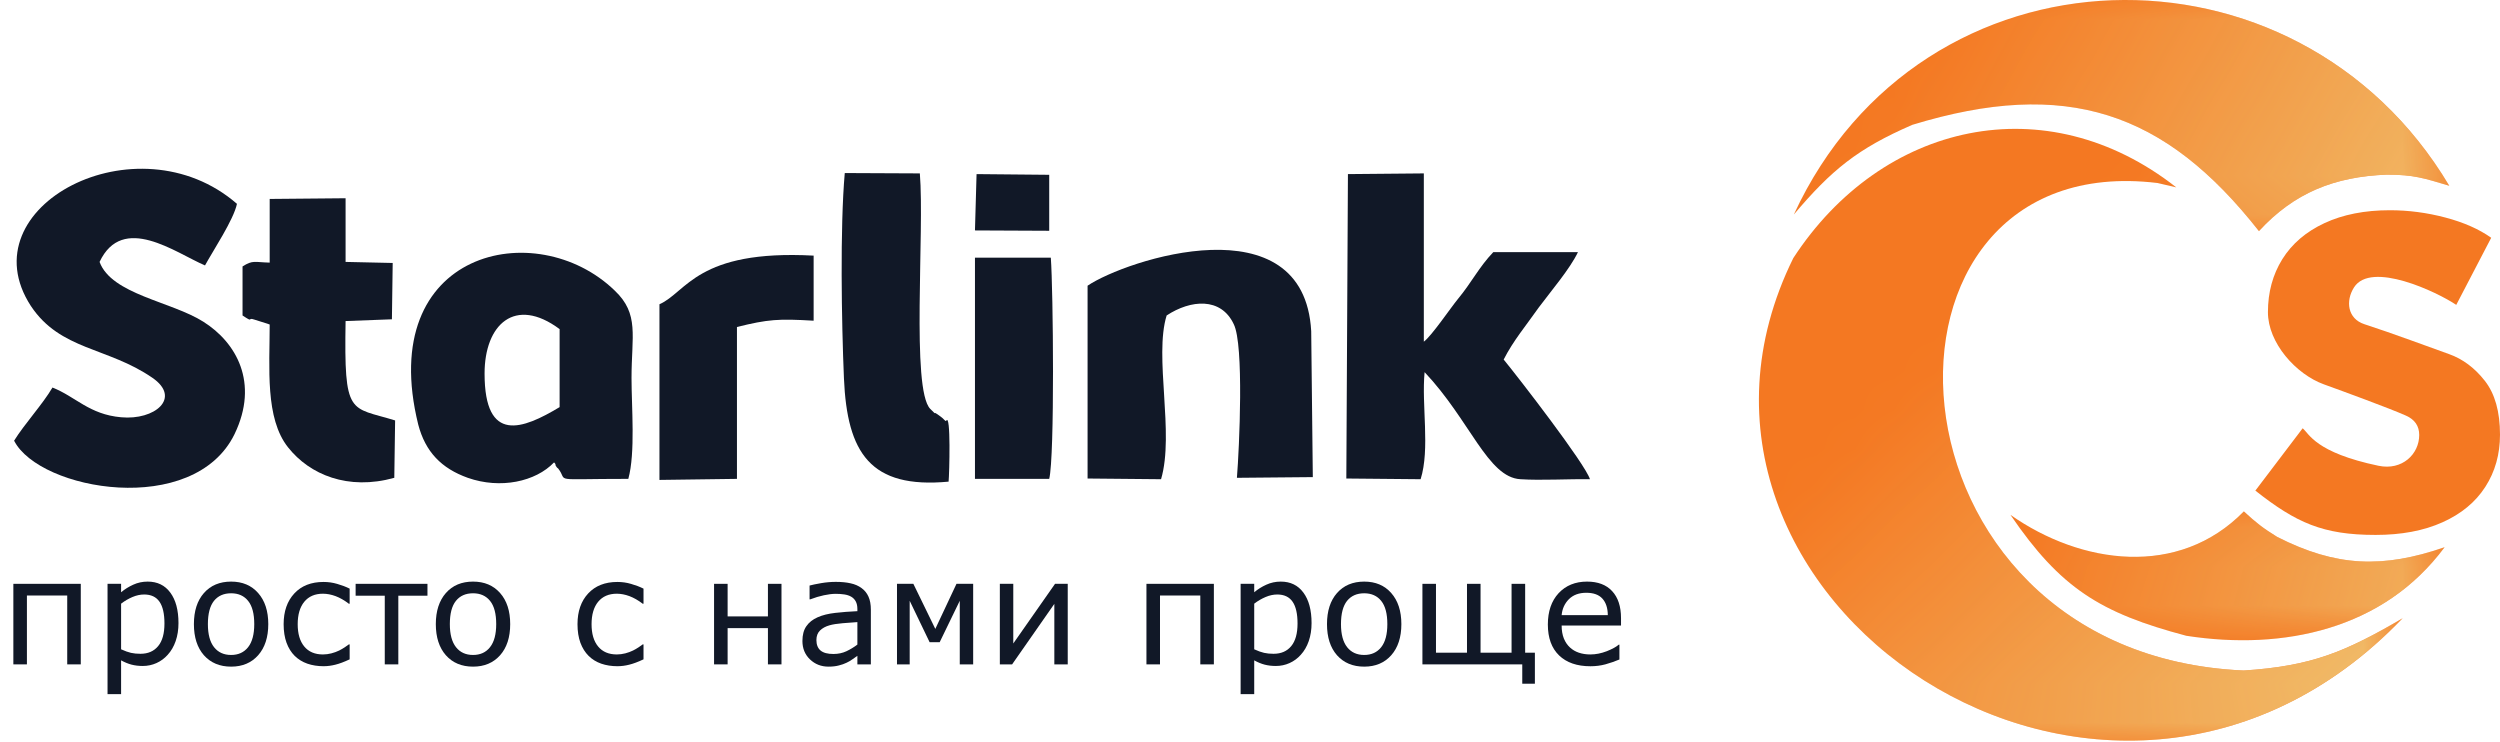
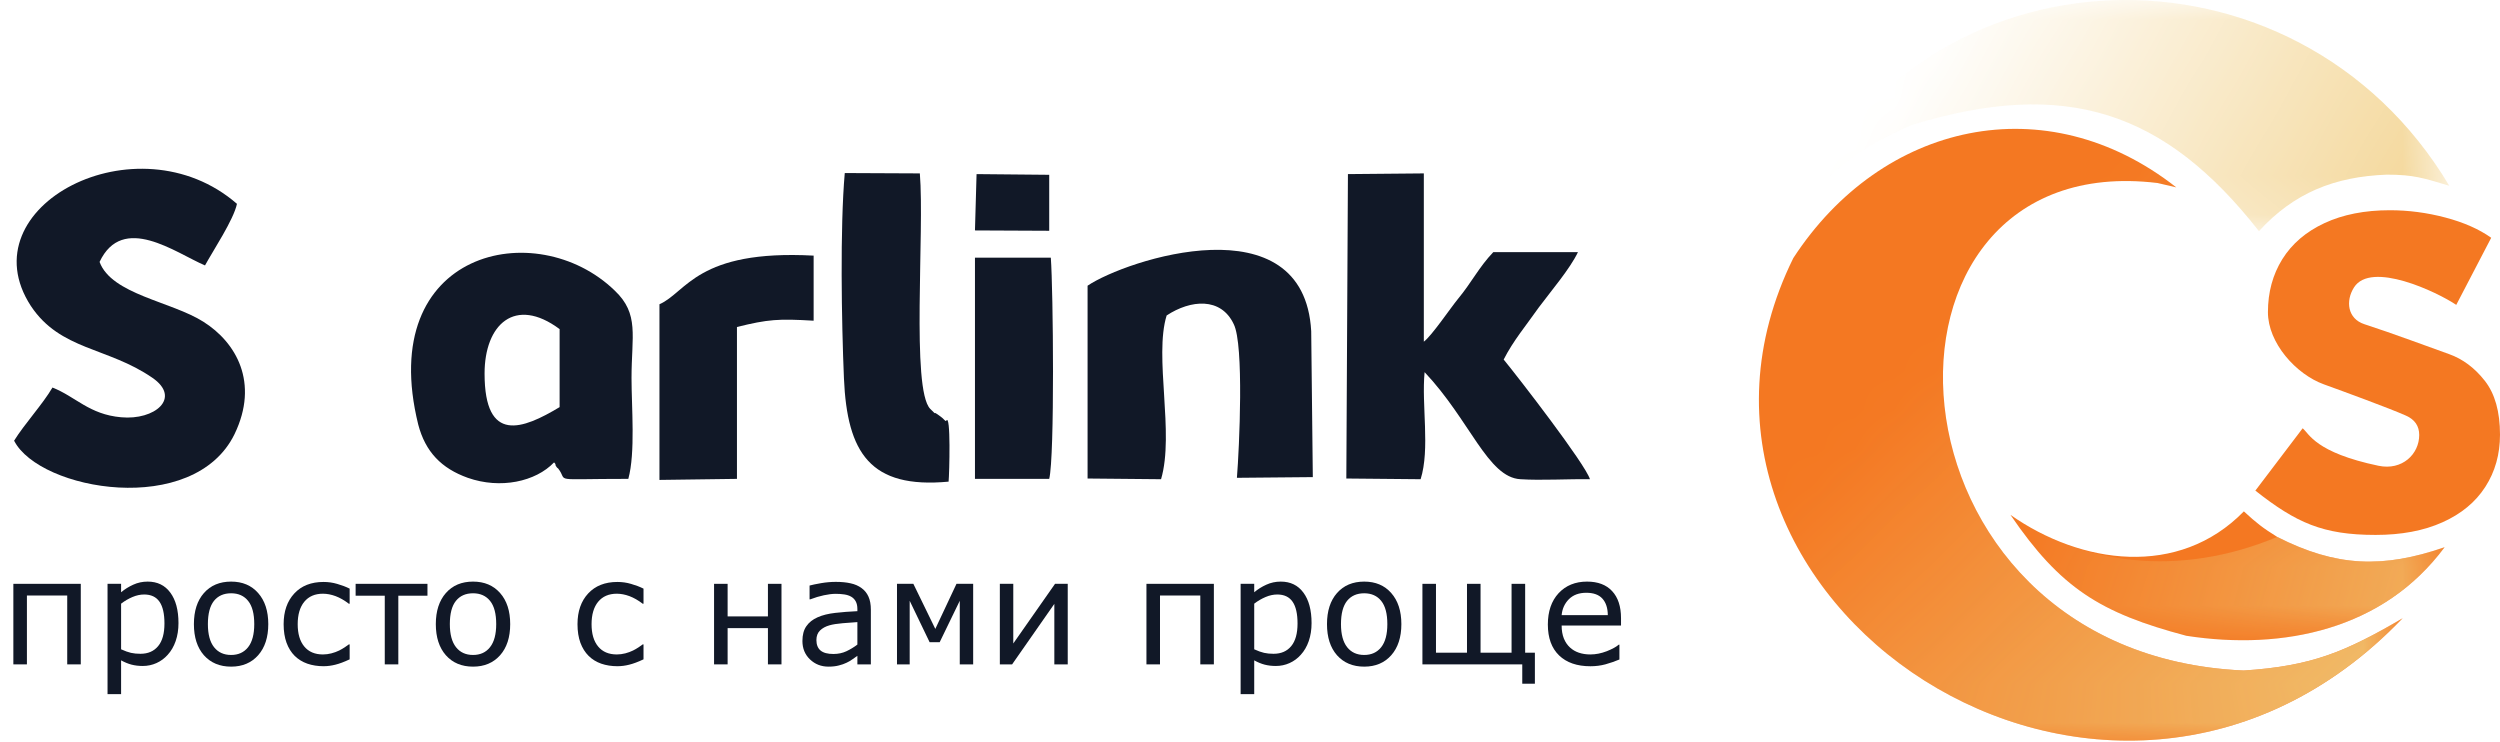
<svg xmlns="http://www.w3.org/2000/svg" width="64" height="19" viewBox="0 0 64 19" fill="none">
  <path fill-rule="evenodd" clip-rule="evenodd" d="M1.343 9.921C1.098 10.342 0.627 10.852 0.361 11.282C1.016 12.563 4.962 13.253 6.005 11.112C6.639 9.795 6.046 8.765 5.207 8.237C4.389 7.717 2.856 7.538 2.549 6.705C3.142 5.451 4.492 6.472 5.248 6.795C5.453 6.418 5.984 5.621 6.066 5.218C3.51 2.997 -0.865 5.29 0.791 7.834C1.547 8.971 2.754 8.882 3.899 9.67C4.655 10.189 3.96 10.763 3.101 10.682C2.283 10.61 1.936 10.154 1.343 9.921Z" fill="#111827" />
  <path fill-rule="evenodd" clip-rule="evenodd" d="M34.466 12.25L36.368 12.268C36.613 11.488 36.388 10.369 36.47 9.527C37.636 10.763 38.086 12.223 38.924 12.268C39.455 12.303 40.151 12.259 40.703 12.268C40.58 11.873 38.862 9.652 38.494 9.204C38.74 8.72 39.067 8.335 39.394 7.869C39.701 7.457 40.191 6.884 40.396 6.454H38.229C37.861 6.839 37.677 7.225 37.329 7.646C37.124 7.896 36.654 8.595 36.45 8.747V4.439L34.507 4.457L34.466 12.25Z" fill="#111827" />
  <path fill-rule="evenodd" clip-rule="evenodd" d="M14.326 10.422C13.386 10.987 12.405 11.372 12.405 9.562C12.405 8.308 13.181 7.574 14.326 8.425V10.422ZM14.183 11.838C14.204 11.856 14.224 11.873 14.224 11.918C14.245 11.954 14.265 11.981 14.286 11.99C14.572 12.348 14.02 12.259 16.085 12.259C16.269 11.587 16.167 10.422 16.167 9.679C16.167 8.595 16.371 8.04 15.737 7.439C13.733 5.496 9.603 6.4 10.707 10.87C10.891 11.569 11.3 11.99 11.975 12.232C12.813 12.527 13.713 12.33 14.183 11.838Z" fill="#111827" />
  <path fill-rule="evenodd" clip-rule="evenodd" d="M31.584 8.299C31.849 8.828 31.727 11.453 31.665 12.232L33.608 12.214L33.567 8.479C33.383 5.146 28.823 6.651 27.842 7.314V12.25L29.723 12.268C30.07 11.094 29.539 9.132 29.866 8.076C30.479 7.672 31.256 7.601 31.584 8.299Z" fill="#111827" />
-   <path fill-rule="evenodd" clip-rule="evenodd" d="M6.904 6.723C6.516 6.714 6.475 6.651 6.209 6.821V8.076C6.516 8.281 6.311 8.111 6.516 8.183L6.802 8.273C6.823 8.281 6.864 8.29 6.904 8.308C6.904 9.41 6.782 10.709 7.375 11.453C7.927 12.151 8.908 12.563 10.094 12.232L10.115 10.763C8.949 10.404 8.806 10.673 8.847 8.219L10.033 8.174L10.053 6.732L8.847 6.705V5.075L6.904 5.093V6.723Z" fill="#111827" />
  <path fill-rule="evenodd" clip-rule="evenodd" d="M24.284 12.33C24.304 12.133 24.345 10.557 24.223 10.772C24.202 10.799 24.161 10.718 24.079 10.664C23.793 10.449 24.059 10.709 23.814 10.467C23.323 9.966 23.671 5.926 23.548 4.439L21.626 4.43C21.503 5.827 21.544 8.246 21.605 9.688C21.687 11.596 22.28 12.518 24.284 12.33Z" fill="#111827" />
  <path fill-rule="evenodd" clip-rule="evenodd" d="M16.882 7.789V12.286L18.866 12.259V8.371C19.663 8.174 19.929 8.156 20.829 8.21V6.544C17.843 6.383 17.578 7.484 16.882 7.789Z" fill="#111827" />
  <path fill-rule="evenodd" clip-rule="evenodd" d="M24.959 12.259H26.86C27.003 11.676 26.962 7.413 26.901 6.597H24.959V12.259Z" fill="#111827" />
  <path fill-rule="evenodd" clip-rule="evenodd" d="M24.959 5.899L26.86 5.908V4.475L25 4.457L24.959 5.899Z" fill="#111827" />
-   <path fill-rule="evenodd" clip-rule="evenodd" d="M45.922 5.492C49.19 -1.585 58.781 -1.814 62.702 4.756C62.042 4.559 61.794 4.471 61.099 4.471C59.766 4.523 58.73 4.933 57.829 5.917C55.42 2.846 52.887 1.996 48.957 3.195C47.554 3.803 46.886 4.352 45.922 5.492Z" fill="#F47822" />
  <mask id="mask0_6105_25690" style="mask-type:luminance" maskUnits="userSpaceOnUse" x="45" y="0" width="18" height="6">
    <mask id="mask1_6105_25690" style="mask-type:luminance" maskUnits="userSpaceOnUse" x="45" y="0" width="18" height="6">
      <path d="M45.922 5.917H62.702V2.31405e-07H45.922V5.917Z" fill="white" />
    </mask>
    <g mask="url(#mask1_6105_25690)">
      <path fill-rule="evenodd" clip-rule="evenodd" d="M45.922 5.917H62.702V2.31405e-07H45.922V5.917Z" fill="url(#paint0_linear_6105_25690)" />
    </g>
  </mask>
  <g mask="url(#mask0_6105_25690)">
    <path fill-rule="evenodd" clip-rule="evenodd" d="M45.922 5.492C49.19 -1.585 58.781 -1.814 62.702 4.756C62.042 4.559 61.794 4.471 61.099 4.471C59.766 4.523 58.73 4.933 57.829 5.917C55.42 2.846 52.887 1.996 48.957 3.195C47.554 3.803 46.886 4.352 45.922 5.492Z" fill="#F0CA78" />
  </g>
  <path fill-rule="evenodd" clip-rule="evenodd" d="M55.713 4.797C52.381 2.178 48.178 3.126 45.909 6.606C41.63 15.277 53.931 23.703 61.51 15.825C60.05 16.684 59.189 17.052 57.438 17.165C47.869 16.739 47.322 3.726 55.233 4.685C55.393 4.722 55.553 4.759 55.713 4.797Z" fill="#F47822" />
  <mask id="mask2_6105_25690" style="mask-type:luminance" maskUnits="userSpaceOnUse" x="45" y="3" width="17" height="16">
    <mask id="mask3_6105_25690" style="mask-type:luminance" maskUnits="userSpaceOnUse" x="45" y="3" width="17" height="16">
      <path d="M45.028 18.96H61.51V3.299H45.028V18.96Z" fill="white" />
    </mask>
    <g mask="url(#mask3_6105_25690)">
      <path fill-rule="evenodd" clip-rule="evenodd" d="M45.028 18.96H61.51V3.299H45.028V18.96Z" fill="url(#paint1_linear_6105_25690)" />
    </g>
  </mask>
  <g mask="url(#mask2_6105_25690)">
    <path fill-rule="evenodd" clip-rule="evenodd" d="M55.713 4.797C52.381 2.178 48.178 3.126 45.909 6.606C41.63 15.277 53.931 23.703 61.51 15.825C60.05 16.684 59.189 17.052 57.438 17.165C47.869 16.739 47.322 3.726 55.233 4.685C55.393 4.722 55.553 4.759 55.713 4.797Z" fill="#F0CA78" />
  </g>
  <path fill-rule="evenodd" clip-rule="evenodd" d="M62.583 14.008C61.003 14.556 59.815 14.516 58.297 13.745C57.926 13.515 57.764 13.387 57.443 13.091C55.773 14.802 53.274 14.45 51.467 13.18C52.748 15.054 53.761 15.69 55.971 16.276C58.461 16.661 61.018 16.113 62.583 14.008Z" fill="#F47822" />
  <mask id="mask4_6105_25690" style="mask-type:luminance" maskUnits="userSpaceOnUse" x="51" y="13" width="12" height="4">
    <mask id="mask5_6105_25690" style="mask-type:luminance" maskUnits="userSpaceOnUse" x="51" y="13" width="12" height="4">
      <path d="M51.467 16.39H62.583V13.091H51.467V16.39Z" fill="white" />
    </mask>
    <g mask="url(#mask5_6105_25690)">
      <path fill-rule="evenodd" clip-rule="evenodd" d="M51.467 16.39H62.583V13.091H51.467V16.39Z" fill="url(#paint2_linear_6105_25690)" />
    </g>
  </mask>
  <g mask="url(#mask4_6105_25690)">
-     <path fill-rule="evenodd" clip-rule="evenodd" d="M62.583 14.008C61.003 14.555 59.815 14.516 58.297 13.745C57.926 13.515 57.764 13.387 57.443 13.091C55.773 14.802 53.274 14.45 51.467 13.18C52.748 15.053 53.761 15.69 55.971 16.276C58.461 16.661 61.018 16.113 62.583 14.008Z" fill="#F0CA78" />
+     <path fill-rule="evenodd" clip-rule="evenodd" d="M62.583 14.008C61.003 14.555 59.815 14.516 58.297 13.745C55.773 14.802 53.274 14.45 51.467 13.18C52.748 15.053 53.761 15.69 55.971 16.276C58.461 16.661 61.018 16.113 62.583 14.008Z" fill="#F0CA78" />
  </g>
  <path d="M60.816 13.694C59.464 13.694 58.781 13.382 57.737 12.56C58.141 12.028 58.545 11.496 58.948 10.964C59.116 11.101 59.267 11.584 60.891 11.924C61.495 12.05 61.932 11.626 61.932 11.136C61.932 10.906 61.819 10.74 61.593 10.64C61.163 10.449 59.977 10.015 59.493 9.84C58.774 9.58 58.059 8.777 58.059 7.992C58.059 7.482 58.182 7.03 58.428 6.634C58.675 6.239 59.034 5.932 59.506 5.712C59.978 5.492 60.536 5.382 61.18 5.382C61.656 5.382 62.13 5.444 62.602 5.569C63.075 5.694 63.465 5.867 63.775 6.087L62.88 7.805C62.385 7.471 60.697 6.673 60.263 7.357C60.041 7.706 60.097 8.16 60.53 8.3C61.232 8.527 62.23 8.899 62.696 9.065C63.047 9.19 63.352 9.418 63.611 9.748C63.87 10.078 64 10.538 64 11.128C64 11.628 63.875 12.074 63.624 12.464C63.373 12.854 63.008 13.156 62.527 13.371C62.047 13.587 61.476 13.694 60.816 13.694Z" fill="#F47822" />
  <path d="M41.498 16.013H39.978C39.978 16.14 39.997 16.251 40.035 16.346C40.073 16.439 40.126 16.516 40.192 16.576C40.256 16.635 40.332 16.68 40.419 16.709C40.508 16.739 40.605 16.754 40.711 16.754C40.851 16.754 40.992 16.726 41.134 16.671C41.277 16.614 41.378 16.558 41.439 16.504H41.457V16.883C41.34 16.932 41.221 16.973 41.099 17.007C40.977 17.04 40.849 17.056 40.715 17.056C40.373 17.056 40.105 16.964 39.913 16.779C39.721 16.594 39.625 16.33 39.625 15.989C39.625 15.652 39.717 15.384 39.9 15.186C40.085 14.988 40.328 14.889 40.628 14.889C40.906 14.889 41.12 14.97 41.27 15.132C41.422 15.295 41.498 15.526 41.498 15.825V16.013ZM41.16 15.747C41.158 15.565 41.112 15.424 41.021 15.324C40.931 15.225 40.794 15.175 40.609 15.175C40.423 15.175 40.275 15.229 40.164 15.339C40.055 15.449 39.993 15.585 39.978 15.747H41.16Z" fill="#111827" />
  <path d="M38.97 17.008H36.414V14.946H36.761V16.709H37.555V14.946H37.902V16.709H38.696V14.946H39.044V16.709H39.293V17.503H38.97V17.008Z" fill="#111827" />
  <path d="M35.875 15.978C35.875 16.314 35.788 16.579 35.616 16.774C35.444 16.968 35.213 17.066 34.924 17.066C34.632 17.066 34.4 16.968 34.227 16.774C34.056 16.579 33.971 16.314 33.971 15.978C33.971 15.642 34.056 15.377 34.227 15.182C34.4 14.986 34.632 14.889 34.924 14.889C35.213 14.889 35.444 14.986 35.616 15.182C35.788 15.377 35.875 15.642 35.875 15.978ZM35.516 15.978C35.516 15.711 35.464 15.513 35.359 15.383C35.255 15.253 35.109 15.188 34.924 15.188C34.735 15.188 34.589 15.253 34.484 15.383C34.381 15.513 34.329 15.711 34.329 15.978C34.329 16.237 34.381 16.433 34.486 16.567C34.591 16.7 34.736 16.767 34.924 16.767C35.108 16.767 35.253 16.701 35.358 16.569C35.464 16.436 35.516 16.239 35.516 15.978Z" fill="#111827" />
  <path d="M33.576 15.952C33.576 16.12 33.552 16.273 33.504 16.412C33.456 16.55 33.388 16.667 33.3 16.763C33.219 16.854 33.123 16.925 33.012 16.975C32.903 17.024 32.786 17.049 32.663 17.049C32.556 17.049 32.459 17.037 32.372 17.014C32.285 16.991 32.197 16.954 32.108 16.905V17.769H31.76V14.946H32.108V15.162C32.2 15.084 32.303 15.02 32.418 14.968C32.533 14.915 32.657 14.889 32.787 14.889C33.036 14.889 33.229 14.983 33.367 15.171C33.506 15.358 33.576 15.618 33.576 15.952ZM33.217 15.961C33.217 15.713 33.175 15.527 33.09 15.404C33.005 15.281 32.874 15.219 32.699 15.219C32.599 15.219 32.498 15.241 32.398 15.284C32.297 15.327 32.2 15.383 32.108 15.454V16.622C32.206 16.667 32.29 16.697 32.361 16.713C32.432 16.729 32.513 16.737 32.602 16.737C32.796 16.737 32.947 16.672 33.055 16.541C33.163 16.411 33.217 16.218 33.217 15.961Z" fill="#111827" />
  <path d="M31.075 17.008H30.728V15.245H29.696V17.008H29.349V14.946H31.075V17.008Z" fill="#111827" />
  <path d="M27.334 17.008H26.991V15.459L25.91 17.008H25.596V14.946H25.94V16.473L27.009 14.946H27.334V17.008Z" fill="#111827" />
  <path d="M24.913 17.008H24.57V15.38L24.056 16.44H23.798L23.288 15.38V17.008H22.963V14.946H23.382L23.944 16.1L24.486 14.946H24.913V17.008Z" fill="#111827" />
  <path d="M22.294 17.008H21.949V16.789C21.918 16.81 21.877 16.839 21.824 16.877C21.772 16.914 21.721 16.944 21.672 16.966C21.614 16.994 21.548 17.018 21.473 17.036C21.398 17.056 21.31 17.066 21.209 17.066C21.023 17.066 20.865 17.004 20.736 16.881C20.607 16.758 20.542 16.601 20.542 16.41C20.542 16.254 20.575 16.128 20.642 16.032C20.709 15.934 20.805 15.858 20.93 15.803C21.055 15.747 21.206 15.71 21.382 15.69C21.558 15.67 21.747 15.655 21.949 15.646V15.592C21.949 15.513 21.935 15.448 21.907 15.396C21.88 15.345 21.84 15.304 21.788 15.274C21.739 15.246 21.68 15.227 21.611 15.217C21.542 15.207 21.47 15.202 21.395 15.202C21.304 15.202 21.203 15.215 21.09 15.239C20.978 15.263 20.863 15.297 20.743 15.343H20.725V14.99C20.793 14.972 20.89 14.951 21.018 14.929C21.146 14.907 21.273 14.896 21.397 14.896C21.542 14.896 21.668 14.908 21.776 14.933C21.884 14.956 21.977 14.997 22.056 15.055C22.134 15.111 22.193 15.185 22.233 15.274C22.274 15.364 22.294 15.476 22.294 15.609V17.008ZM21.949 16.501V15.926C21.843 15.932 21.718 15.942 21.574 15.954C21.431 15.966 21.318 15.984 21.235 16.008C21.135 16.036 21.054 16.08 20.993 16.14C20.931 16.2 20.9 16.282 20.9 16.386C20.9 16.504 20.936 16.594 21.007 16.654C21.079 16.713 21.188 16.742 21.334 16.742C21.456 16.742 21.567 16.719 21.668 16.672C21.769 16.624 21.863 16.567 21.949 16.501Z" fill="#111827" />
  <path d="M20.006 17.008H19.659V16.08H18.627V17.008H18.28V14.946H18.627V15.78H19.659V14.946H20.006V17.008Z" fill="#111827" />
  <path d="M16.474 16.879C16.332 16.946 16.21 16.991 16.108 17.016C16.007 17.042 15.906 17.055 15.805 17.055C15.655 17.055 15.517 17.033 15.392 16.99C15.266 16.946 15.158 16.879 15.069 16.791C14.979 16.702 14.909 16.59 14.858 16.454C14.809 16.319 14.784 16.161 14.784 15.98C14.784 15.651 14.875 15.389 15.057 15.193C15.24 14.996 15.489 14.898 15.805 14.898C15.925 14.898 16.042 14.914 16.156 14.948C16.272 14.981 16.378 15.021 16.474 15.069V15.455H16.453C16.339 15.368 16.226 15.303 16.114 15.261C16.003 15.22 15.895 15.199 15.791 15.199C15.585 15.199 15.426 15.268 15.312 15.406C15.2 15.543 15.144 15.735 15.144 15.98C15.144 16.225 15.2 16.415 15.312 16.55C15.424 16.686 15.584 16.754 15.791 16.754C15.863 16.754 15.935 16.744 16.007 16.726C16.079 16.707 16.145 16.683 16.204 16.654C16.251 16.631 16.299 16.603 16.348 16.571C16.399 16.538 16.434 16.513 16.453 16.497H16.474V16.879Z" fill="#111827" />
  <path d="M13.061 15.978C13.061 16.314 12.975 16.579 12.803 16.774C12.63 16.968 12.4 17.066 12.11 17.066C11.819 17.066 11.586 16.968 11.414 16.774C11.243 16.579 11.157 16.314 11.157 15.978C11.157 15.642 11.243 15.377 11.414 15.182C11.586 14.986 11.819 14.889 12.11 14.889C12.4 14.889 12.63 14.986 12.803 15.182C12.975 15.377 13.061 15.642 13.061 15.978ZM12.703 15.978C12.703 15.711 12.651 15.513 12.546 15.383C12.441 15.253 12.296 15.188 12.11 15.188C11.922 15.188 11.775 15.253 11.671 15.383C11.567 15.513 11.516 15.711 11.516 15.978C11.516 16.237 11.568 16.433 11.673 16.567C11.777 16.7 11.923 16.767 12.11 16.767C12.295 16.767 12.44 16.701 12.544 16.569C12.65 16.436 12.703 16.239 12.703 15.978Z" fill="#111827" />
  <path d="M10.943 15.25H10.197V17.008H9.85V15.25H9.104V14.946H10.943V15.25Z" fill="#111827" />
  <path d="M8.951 16.879C8.809 16.946 8.687 16.991 8.585 17.016C8.484 17.042 8.383 17.055 8.282 17.055C8.132 17.055 7.994 17.033 7.869 16.99C7.743 16.946 7.635 16.879 7.545 16.791C7.455 16.702 7.385 16.59 7.335 16.454C7.286 16.319 7.261 16.161 7.261 15.98C7.261 15.651 7.352 15.389 7.534 15.193C7.716 14.996 7.966 14.898 8.282 14.898C8.402 14.898 8.519 14.914 8.633 14.948C8.749 14.981 8.855 15.021 8.951 15.069V15.455H8.93C8.816 15.368 8.703 15.303 8.591 15.261C8.48 15.22 8.372 15.199 8.267 15.199C8.062 15.199 7.902 15.268 7.789 15.406C7.677 15.543 7.621 15.735 7.621 15.98C7.621 16.225 7.677 16.415 7.789 16.55C7.901 16.686 8.061 16.754 8.267 16.754C8.34 16.754 8.412 16.744 8.483 16.726C8.556 16.707 8.622 16.683 8.681 16.654C8.728 16.631 8.776 16.603 8.825 16.571C8.876 16.538 8.911 16.513 8.93 16.497H8.951V16.879Z" fill="#111827" />
  <path d="M6.868 15.978C6.868 16.314 6.781 16.579 6.609 16.774C6.437 16.968 6.206 17.066 5.917 17.066C5.625 17.066 5.393 16.968 5.22 16.774C5.049 16.579 4.964 16.314 4.964 15.978C4.964 15.642 5.049 15.377 5.22 15.182C5.393 14.986 5.625 14.889 5.917 14.889C6.206 14.889 6.437 14.986 6.609 15.182C6.781 15.377 6.868 15.642 6.868 15.978ZM6.509 15.978C6.509 15.711 6.457 15.513 6.352 15.383C6.248 15.253 6.103 15.188 5.917 15.188C5.728 15.188 5.582 15.253 5.477 15.383C5.374 15.513 5.322 15.711 5.322 15.978C5.322 16.237 5.374 16.433 5.479 16.567C5.584 16.7 5.729 16.767 5.917 16.767C6.101 16.767 6.246 16.701 6.351 16.569C6.456 16.436 6.509 16.239 6.509 15.978Z" fill="#111827" />
  <path d="M4.569 15.952C4.569 16.12 4.545 16.273 4.497 16.412C4.449 16.55 4.381 16.667 4.293 16.763C4.212 16.854 4.116 16.925 4.005 16.975C3.896 17.024 3.779 17.049 3.656 17.049C3.549 17.049 3.452 17.037 3.365 17.014C3.278 16.991 3.19 16.954 3.1 16.905V17.769H2.753V14.946H3.1V15.162C3.193 15.084 3.296 15.02 3.411 14.968C3.526 14.915 3.65 14.889 3.78 14.889C4.029 14.889 4.222 14.983 4.36 15.171C4.499 15.358 4.569 15.618 4.569 15.952ZM4.21 15.961C4.21 15.713 4.168 15.527 4.083 15.404C3.998 15.281 3.867 15.219 3.691 15.219C3.592 15.219 3.491 15.241 3.39 15.284C3.289 15.327 3.193 15.383 3.1 15.454V16.622C3.199 16.667 3.283 16.697 3.353 16.713C3.425 16.729 3.505 16.737 3.595 16.737C3.789 16.737 3.939 16.672 4.048 16.541C4.156 16.411 4.21 16.218 4.21 15.961Z" fill="#111827" />
  <path d="M2.068 17.008H1.721V15.245H0.689V17.008H0.342V14.946H2.068V17.008Z" fill="#111827" />
  <defs>
    <linearGradient id="paint0_linear_6105_25690" x1="65.981" y1="6.927" x2="50.783" y2="-1.669" gradientUnits="userSpaceOnUse">
      <stop stop-color="white" />
      <stop offset="1" stop-color="white" stop-opacity="0" />
    </linearGradient>
    <linearGradient id="paint1_linear_6105_25690" x1="59.014" y1="23.121" x2="47.436" y2="11.089" gradientUnits="userSpaceOnUse">
      <stop stop-color="white" />
      <stop offset="1" stop-color="white" stop-opacity="0" />
    </linearGradient>
    <linearGradient id="paint2_linear_6105_25690" x1="67.429" y1="17.512" x2="51.467" y2="13.18" gradientUnits="userSpaceOnUse">
      <stop stop-color="white" />
      <stop offset="1" stop-color="white" stop-opacity="0" />
    </linearGradient>
  </defs>
</svg>